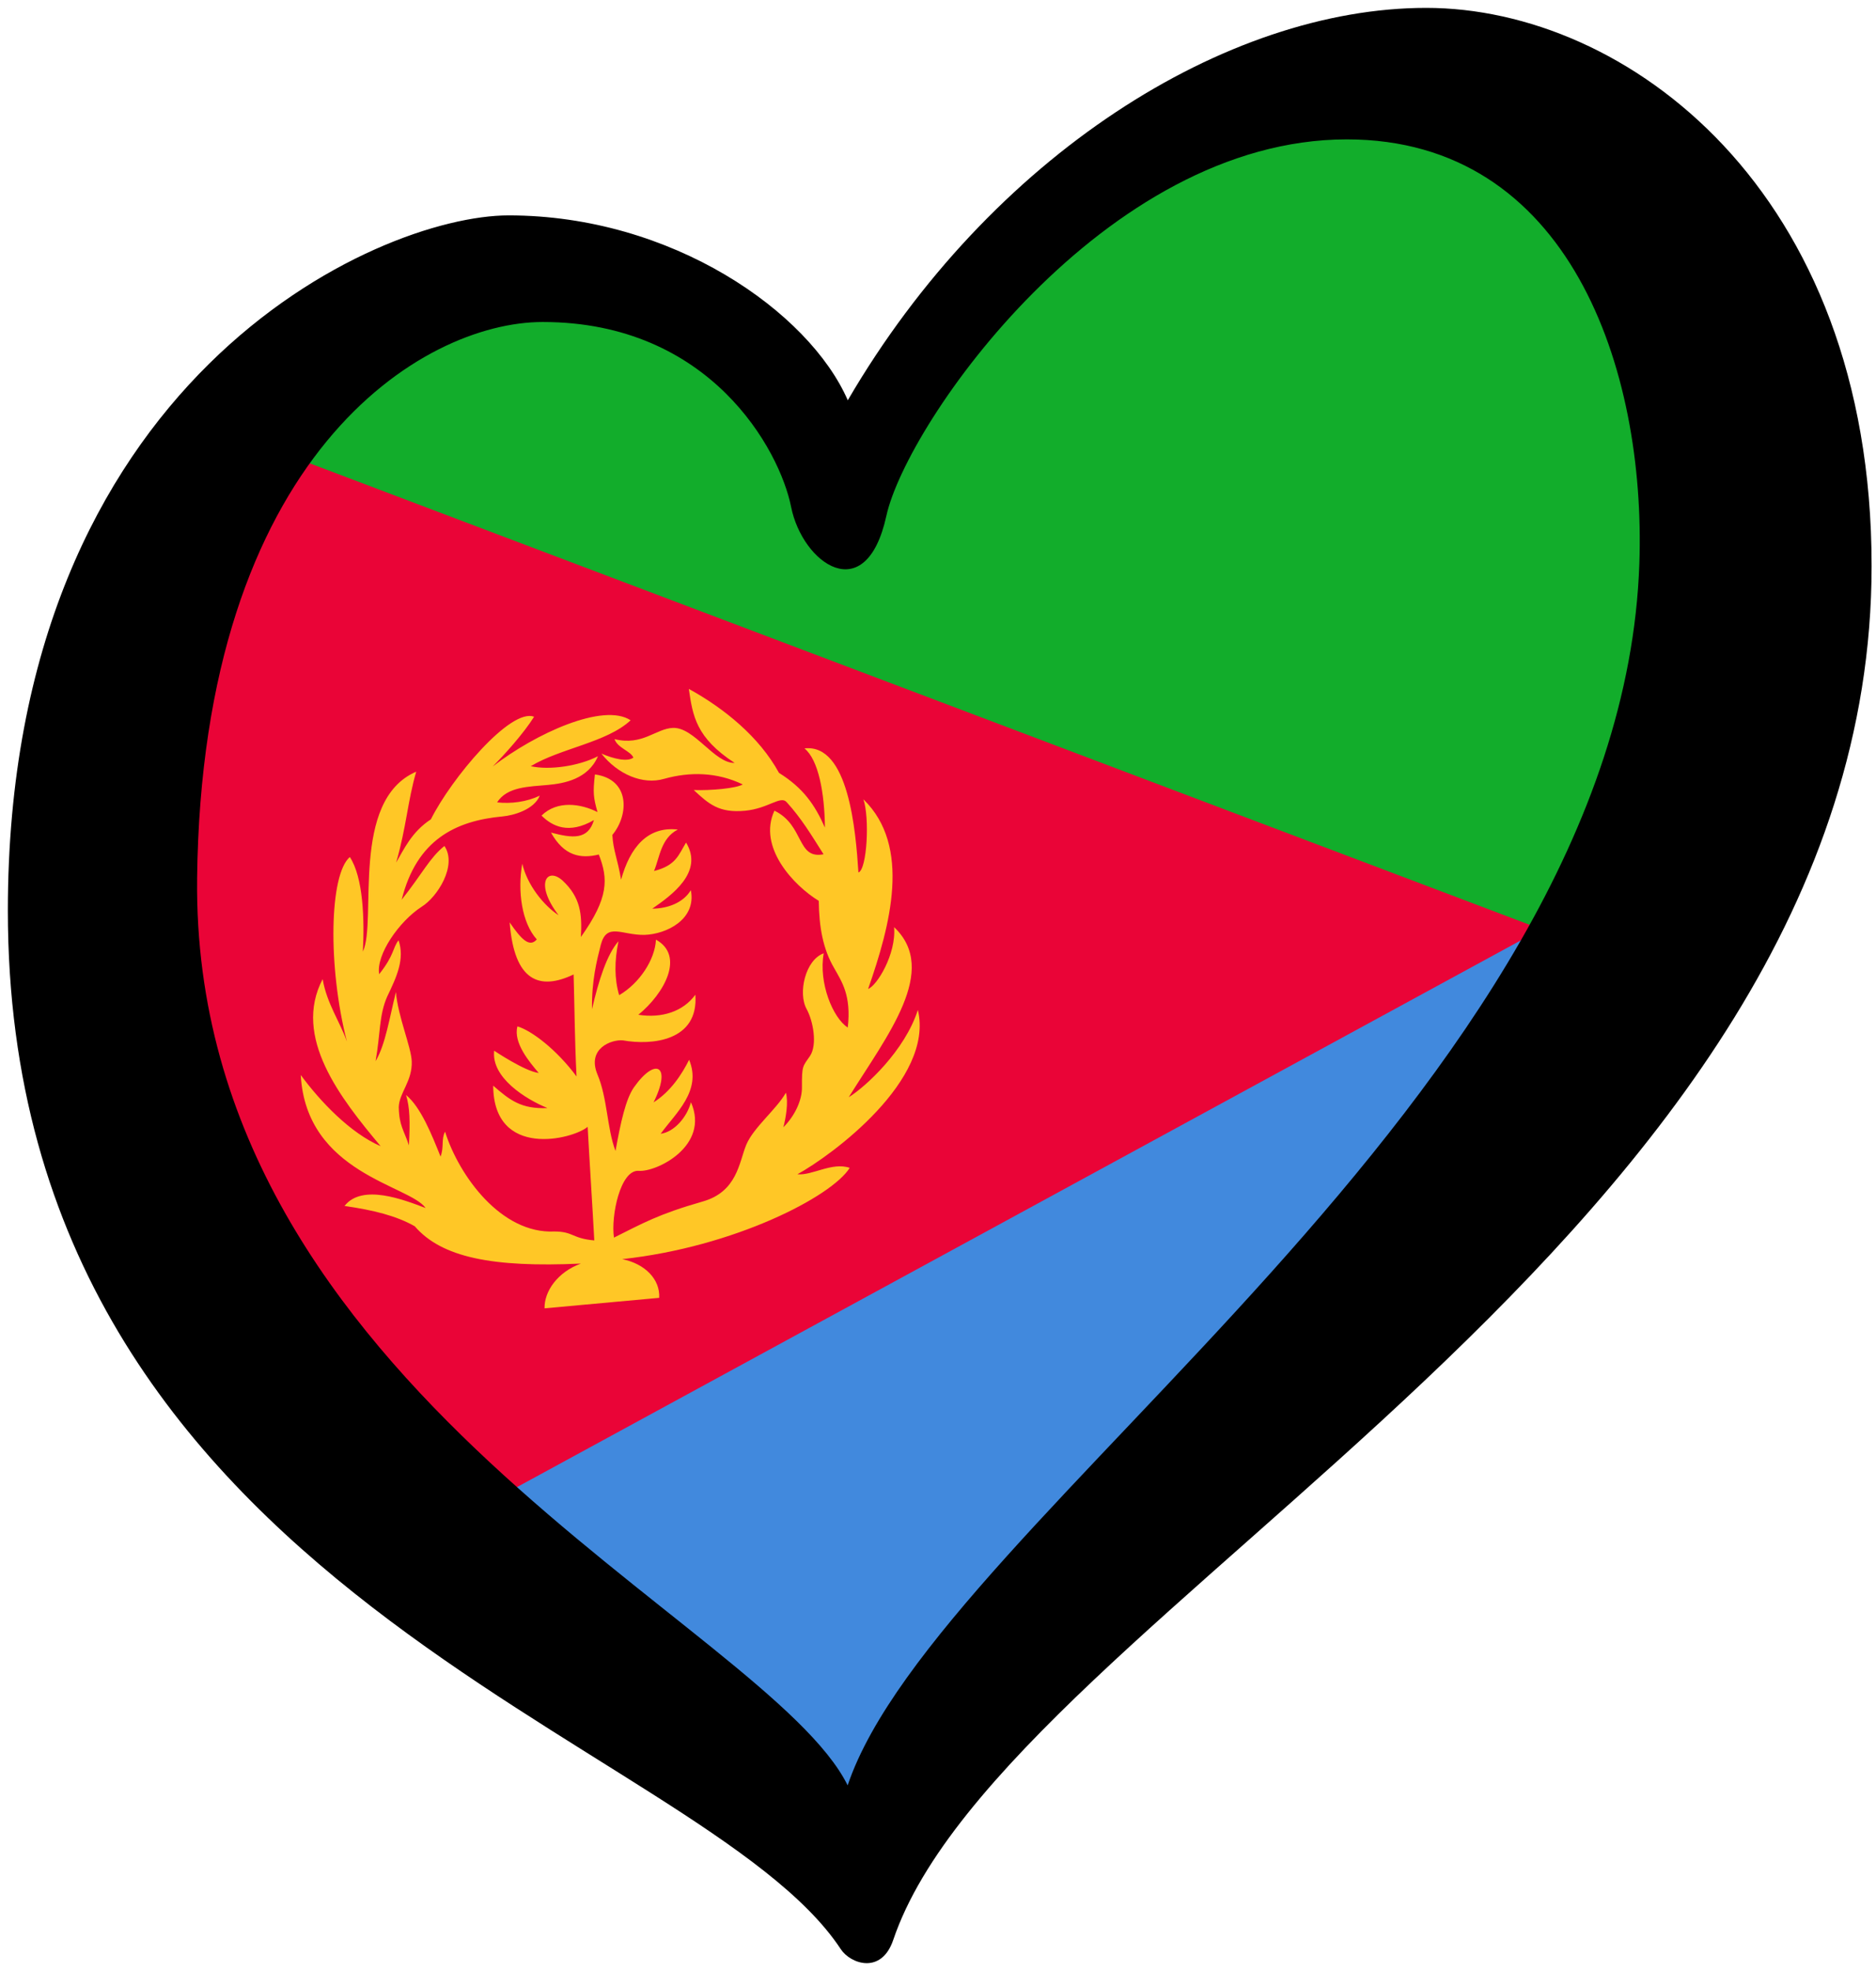
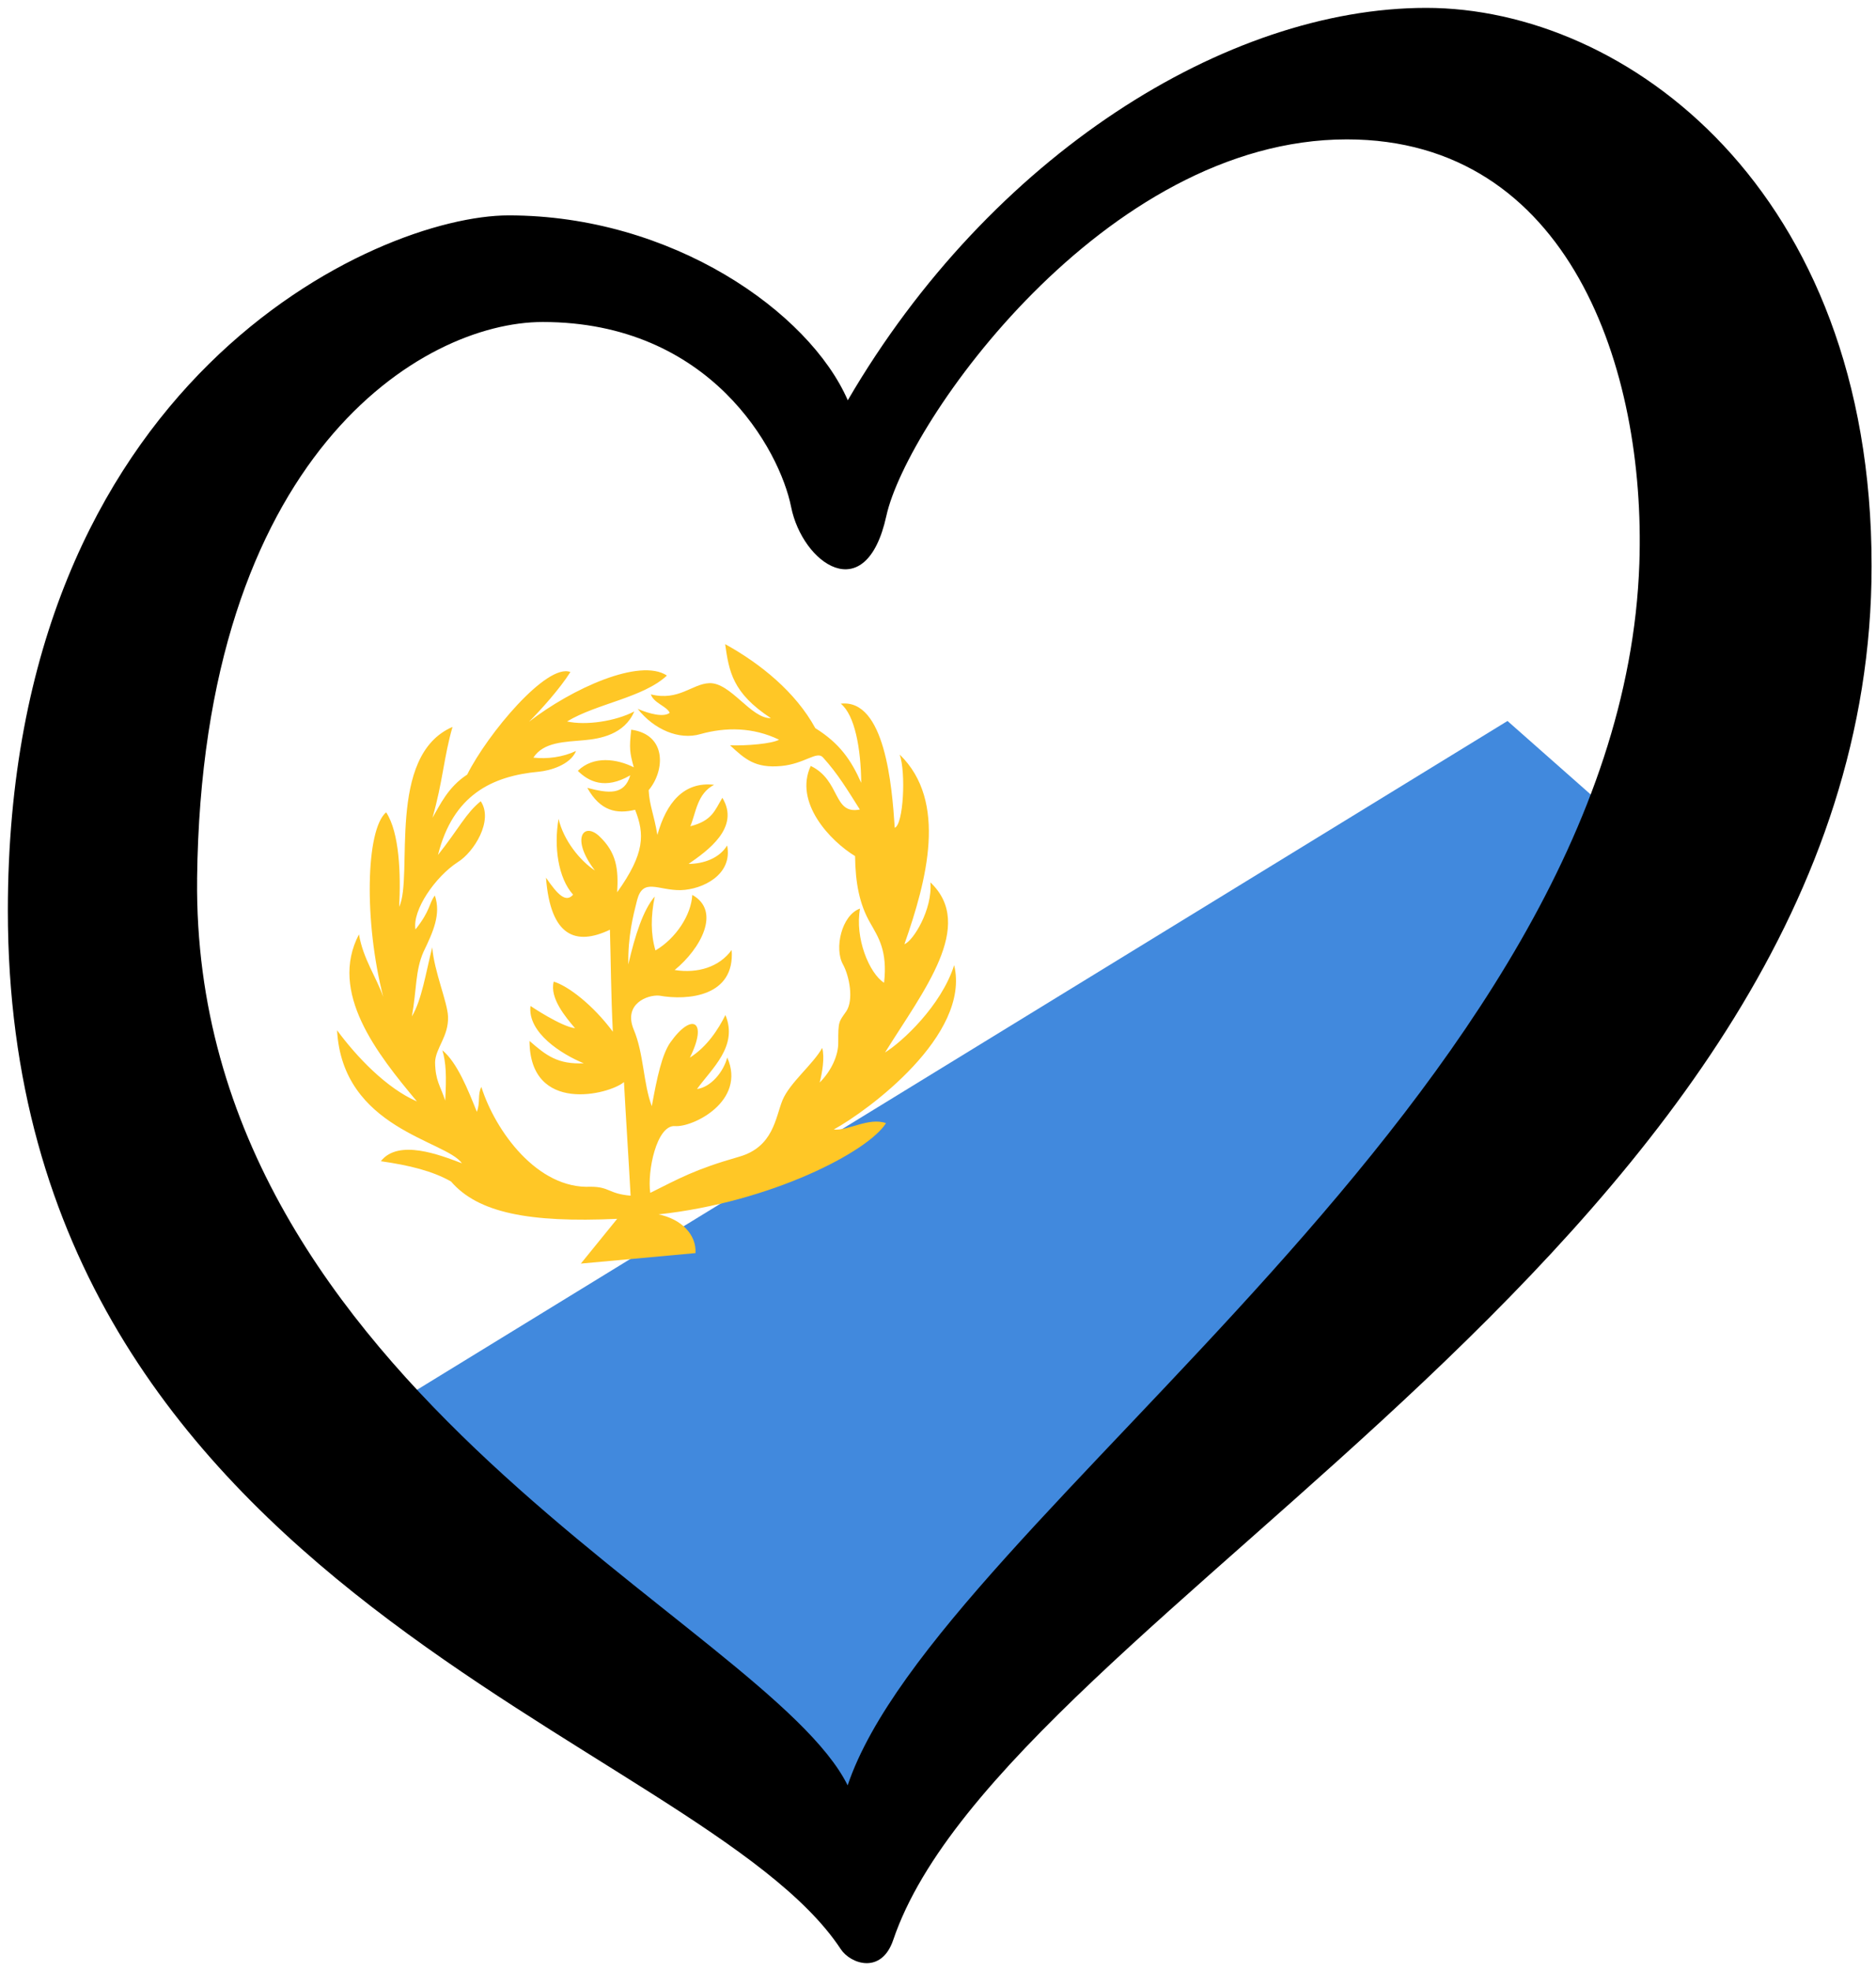
<svg xmlns="http://www.w3.org/2000/svg" width="238" height="250" version="1.1" xml:space="preserve">
  <defs />
  <g>
    <path d="m45.25 180.97 64 57.651 34.5-45.768 73.25-78.659-25.75-22.747z" fill="#4189dd" />
-     <path d="m47.75 37.003-24.75 32.415 102.75 44.261 68.785 4.416 37.715-36.983-42.5-74.282-58.75 18.14-25.5 32.481-19.75-22.772z" fill="#12ad2b" />
-     <path d="m195.54 117.86-157.04-59.394-4.326-8.126-21.806 66.726 44.661 77.333 7.611-5.264z" fill="#ea0437" />
  </g>
  <path d="m25.005 111.47c0.6-53.792 28.594-70.628 43.839-70.628 21.29-3.6e-5 30.083 16.253 31.52 23.449 1.436 7.19 9.494 12.941 12.083 1.147 2.591-11.794 27.637-47.758 58.42-47.758 28.192-4.8e-5 37.956 29.073 37.111 53.801-2.307 67.318-89.028 121.05-100.44 154.97-10.164-20.547-83.247-50.248-82.53-114.98zm155.93-110.47c-25.317 4.32e-5 -55.258 18.698-73.381 49.771-4.89-11.222-22.313-23.451-43.024-23.451-16.689 2.9e-5 -63.533 20.858-63.533 88.178 0 86.88 87.901 104.73 105.67 131.73 1.221 1.857 5.154 3.26 6.655-1.177 14.179-41.845 124.12-89.125 124.12-174.28-1e-3 -47.756-31.197-70.771-56.513-70.771z" />
-   <path d="m73.69 160.27c-2.955 1.075-4.649 3.515-4.606 5.675l14.546-1.331c0.131-2.336-1.782-4.318-4.693-4.91 14.242-1.54 26.614-7.957 28.862-11.577-2.225-0.771-4.797 1.008-6.631 0.811 4.354-2.393 17.399-11.978 15.278-20.844-1.649 5.172-6.643 9.769-8.77 11.072 4.873-7.826 11.527-16.111 5.754-21.572 0.291 3.432-2.197 7.455-3.296 7.837 2.827-8.065 5.524-18.117-0.601-24.052 0.804 2.268 0.479 8.895-0.628 9.288-0.341-5.286-1.248-16.389-6.847-15.74 1.778 1.427 2.556 5.68 2.596 10.041-1.276-2.878-2.726-5.002-5.827-6.938-2.509-4.592-6.973-8.189-11.438-10.654 0.501 3.459 0.916 6.186 5.806 9.39-2.55 0.065-5.099-4.546-7.824-4.441-2.168 0.085-3.868 2.302-7.41 1.422 0.392 1.135 2.045 1.508 2.393 2.342-0.759 0.59-2.56 0.142-4.057-0.507 2.06 2.625 5.251 3.996 7.96 3.202 3.222-0.902 6.677-0.876 9.972 0.711-0.842 0.506-4.117 0.79-6.219 0.71 1.911 1.767 3.192 2.937 6.514 2.626 2.967-0.279 4.523-1.979 5.285-1.077 1.861 2.042 3.114 4.137 4.67 6.597-3.439 0.681-2.402-3.679-6.232-5.528-2.152 4.642 2.475 9.518 5.625 11.437 0.042 3.344 0.532 6.102 1.952 8.527 0.957 1.713 2.195 3.445 1.728 7.541-1.886-1.208-3.728-5.679-3.05-9.415-2.36 0.85-3.283 5.081-2.17 7.072 0.831 1.518 1.385 4.513 0.427 5.957-0.934 1.349-1.032 1.216-1.02 3.935 0.033 1.625-0.876 3.63-2.357 5.101 0.309-1.174 0.662-3.178 0.319-4.382-1.171 2.089-4.108 4.401-5.033 6.617-0.908 2.22-1.139 5.947-5.534 7.186-5.655 1.617-7.607 2.768-11.245 4.575-0.404-2.728 0.805-8.598 3.116-8.471 2.256 0.204 9.098-3.153 6.651-8.703-0.483 1.859-2.096 3.773-3.839 4.003 1.883-2.608 5.245-5.433 3.608-9.383-0.91 1.82-2.341 4.034-4.511 5.399 2.327-4.662 0.27-5.816-2.492-1.902-1.043 1.508-1.674 4.402-2.337 8.065-1.085-2.837-1.013-6.704-2.299-9.726-1.343-3.272 1.783-4.44 3.254-4.297 3.602 0.647 9.622 0.119 9.175-5.792-1.556 2.149-4.284 3.01-7.23 2.543 3.309-2.706 5.921-7.479 2.234-9.529-0.123 2.527-2.07 5.519-4.67 7.045-0.609-2.07-0.609-4.323-0.087-6.839-1.452 1.655-2.512 4.927-3.355 8.615-0.063-3.567 0.612-6.2 1.113-8.166 0.76-2.874 2.648-1.212 5.539-1.258 2.784-0.086 6.617-1.959 5.884-5.67-0.951 1.577-2.902 2.329-4.895 2.345 2.4-1.664 6.582-4.613 4.288-8.387-0.963 1.589-1.275 2.904-4.064 3.61 0.73-1.744 0.852-4.129 3.016-5.26-3.861-0.431-6.071 2.296-7.195 6.362-0.456-2.711-0.998-3.677-1.106-5.679 2.087-2.5 2.305-7.054-2.213-7.672-0.268 2.362-0.189 2.913 0.325 4.772-2.121-1.074-5.11-1.508-7.1 0.448 1.348 1.337 3.435 2.436 6.652 0.567-0.76 2.552-2.736 2.3-5.451 1.589 1.66 2.972 3.754 3.343 6.066 2.781 1.21 3.085 1.264 5.505-2.273 10.462 0.164-2.902-0.042-5.036-2.336-7.17-1.966-1.754-3.564 0.394-0.492 4.407-1.864-1.21-3.974-3.811-4.609-6.541-0.615 3.495-0.061 7.503 1.844 9.61-0.901 1.042-1.926 0.066-3.441-2.157 0.573 7.488 3.789 8.661 8.112 6.603 0.123 4.127 0.123 7.958 0.369 12.935-2.52-3.405-5.715-5.83-7.498-6.349-0.553 2.076 1.537 4.535 2.704 5.908-1.782-0.213-5.654-2.824-5.654-2.824-0.389 3.394 3.954 6.127 6.76 7.274-3.298 0.145-4.753-0.977-6.883-2.839 0.041 9.317 10.099 6.818 11.984 5.22 0.246 4.567 0.596 9.841 0.842 14.408-2.843-0.247-2.62-1.122-5.053-1.134-6.752 0.328-12.109-7.046-13.882-12.66-0.509 0.994-0.105 1.952-0.571 3.159-1.096-2.736-2.497-6.27-4.375-7.808 0.478 1.609 0.529 3.282 0.363 6.382-0.645-1.943-1.244-2.503-1.288-4.846 0.041-1.805 1.738-3.283 1.644-5.809-0.07-1.844-1.757-5.706-2.005-8.788-0.817 3.266-1.33 6.679-2.581 8.766 0.622-3.466 0.422-5.803 1.474-8.191 1.215-2.524 2.249-4.772 1.44-7.141-0.776 1.01-0.509 1.843-2.458 4.303-0.423-2.453 2.521-6.695 5.378-8.547 2.015-1.238 4.555-5.258 2.901-7.716-1.895 1.527-2.746 3.44-5.423 6.816 1.909-7.631 6.871-10.018 12.811-10.564 1.314-0.121 3.964-0.827 4.708-2.632-1.674 0.793-3.654 1.048-5.415 0.85 1.282-1.994 3.982-1.986 6.498-2.217 1.973-0.182 5.054-0.719 6.3-3.639-2.407 1.254-6.162 1.799-8.526 1.267 3.759-2.277 9.648-3.002 12.668-5.822-3.442-2.268-12.056 1.653-17.497 5.861 1.521-1.524 3.924-4.201 5.25-6.308-2.976-1.166-10.501 7.829-13.094 13.01-2.462 1.606-3.447 3.872-4.404 5.477 1.312-4.548 1.451-7.778 2.546-11.524-8.441 3.644-4.932 18.933-6.768 22.824 0.216-4.138 0.041-9.415-1.655-11.995-2.6 2.211-2.81 13.903-0.369 23.408-0.881-2.524-2.545-4.806-3.079-7.925-3.848 7.354 2.256 15.1 7.359 21.193-3.842-1.665-7.641-5.637-10.136-9.028 0.689 12.5 13.805 13.962 15.842 16.871-2.764-1.045-8.048-3.128-10.29-0.264 3.65 0.523 6.561 1.243 8.908 2.575 3.404 3.952 9.85 5.247 21.076 4.734z" fill="#ffc726" stroke-width=".228" />
+   <path d="m73.69 160.27l14.546-1.331c0.131-2.336-1.782-4.318-4.693-4.91 14.242-1.54 26.614-7.957 28.862-11.577-2.225-0.771-4.797 1.008-6.631 0.811 4.354-2.393 17.399-11.978 15.278-20.844-1.649 5.172-6.643 9.769-8.77 11.072 4.873-7.826 11.527-16.111 5.754-21.572 0.291 3.432-2.197 7.455-3.296 7.837 2.827-8.065 5.524-18.117-0.601-24.052 0.804 2.268 0.479 8.895-0.628 9.288-0.341-5.286-1.248-16.389-6.847-15.74 1.778 1.427 2.556 5.68 2.596 10.041-1.276-2.878-2.726-5.002-5.827-6.938-2.509-4.592-6.973-8.189-11.438-10.654 0.501 3.459 0.916 6.186 5.806 9.39-2.55 0.065-5.099-4.546-7.824-4.441-2.168 0.085-3.868 2.302-7.41 1.422 0.392 1.135 2.045 1.508 2.393 2.342-0.759 0.59-2.56 0.142-4.057-0.507 2.06 2.625 5.251 3.996 7.96 3.202 3.222-0.902 6.677-0.876 9.972 0.711-0.842 0.506-4.117 0.79-6.219 0.71 1.911 1.767 3.192 2.937 6.514 2.626 2.967-0.279 4.523-1.979 5.285-1.077 1.861 2.042 3.114 4.137 4.67 6.597-3.439 0.681-2.402-3.679-6.232-5.528-2.152 4.642 2.475 9.518 5.625 11.437 0.042 3.344 0.532 6.102 1.952 8.527 0.957 1.713 2.195 3.445 1.728 7.541-1.886-1.208-3.728-5.679-3.05-9.415-2.36 0.85-3.283 5.081-2.17 7.072 0.831 1.518 1.385 4.513 0.427 5.957-0.934 1.349-1.032 1.216-1.02 3.935 0.033 1.625-0.876 3.63-2.357 5.101 0.309-1.174 0.662-3.178 0.319-4.382-1.171 2.089-4.108 4.401-5.033 6.617-0.908 2.22-1.139 5.947-5.534 7.186-5.655 1.617-7.607 2.768-11.245 4.575-0.404-2.728 0.805-8.598 3.116-8.471 2.256 0.204 9.098-3.153 6.651-8.703-0.483 1.859-2.096 3.773-3.839 4.003 1.883-2.608 5.245-5.433 3.608-9.383-0.91 1.82-2.341 4.034-4.511 5.399 2.327-4.662 0.27-5.816-2.492-1.902-1.043 1.508-1.674 4.402-2.337 8.065-1.085-2.837-1.013-6.704-2.299-9.726-1.343-3.272 1.783-4.44 3.254-4.297 3.602 0.647 9.622 0.119 9.175-5.792-1.556 2.149-4.284 3.01-7.23 2.543 3.309-2.706 5.921-7.479 2.234-9.529-0.123 2.527-2.07 5.519-4.67 7.045-0.609-2.07-0.609-4.323-0.087-6.839-1.452 1.655-2.512 4.927-3.355 8.615-0.063-3.567 0.612-6.2 1.113-8.166 0.76-2.874 2.648-1.212 5.539-1.258 2.784-0.086 6.617-1.959 5.884-5.67-0.951 1.577-2.902 2.329-4.895 2.345 2.4-1.664 6.582-4.613 4.288-8.387-0.963 1.589-1.275 2.904-4.064 3.61 0.73-1.744 0.852-4.129 3.016-5.26-3.861-0.431-6.071 2.296-7.195 6.362-0.456-2.711-0.998-3.677-1.106-5.679 2.087-2.5 2.305-7.054-2.213-7.672-0.268 2.362-0.189 2.913 0.325 4.772-2.121-1.074-5.11-1.508-7.1 0.448 1.348 1.337 3.435 2.436 6.652 0.567-0.76 2.552-2.736 2.3-5.451 1.589 1.66 2.972 3.754 3.343 6.066 2.781 1.21 3.085 1.264 5.505-2.273 10.462 0.164-2.902-0.042-5.036-2.336-7.17-1.966-1.754-3.564 0.394-0.492 4.407-1.864-1.21-3.974-3.811-4.609-6.541-0.615 3.495-0.061 7.503 1.844 9.61-0.901 1.042-1.926 0.066-3.441-2.157 0.573 7.488 3.789 8.661 8.112 6.603 0.123 4.127 0.123 7.958 0.369 12.935-2.52-3.405-5.715-5.83-7.498-6.349-0.553 2.076 1.537 4.535 2.704 5.908-1.782-0.213-5.654-2.824-5.654-2.824-0.389 3.394 3.954 6.127 6.76 7.274-3.298 0.145-4.753-0.977-6.883-2.839 0.041 9.317 10.099 6.818 11.984 5.22 0.246 4.567 0.596 9.841 0.842 14.408-2.843-0.247-2.62-1.122-5.053-1.134-6.752 0.328-12.109-7.046-13.882-12.66-0.509 0.994-0.105 1.952-0.571 3.159-1.096-2.736-2.497-6.27-4.375-7.808 0.478 1.609 0.529 3.282 0.363 6.382-0.645-1.943-1.244-2.503-1.288-4.846 0.041-1.805 1.738-3.283 1.644-5.809-0.07-1.844-1.757-5.706-2.005-8.788-0.817 3.266-1.33 6.679-2.581 8.766 0.622-3.466 0.422-5.803 1.474-8.191 1.215-2.524 2.249-4.772 1.44-7.141-0.776 1.01-0.509 1.843-2.458 4.303-0.423-2.453 2.521-6.695 5.378-8.547 2.015-1.238 4.555-5.258 2.901-7.716-1.895 1.527-2.746 3.44-5.423 6.816 1.909-7.631 6.871-10.018 12.811-10.564 1.314-0.121 3.964-0.827 4.708-2.632-1.674 0.793-3.654 1.048-5.415 0.85 1.282-1.994 3.982-1.986 6.498-2.217 1.973-0.182 5.054-0.719 6.3-3.639-2.407 1.254-6.162 1.799-8.526 1.267 3.759-2.277 9.648-3.002 12.668-5.822-3.442-2.268-12.056 1.653-17.497 5.861 1.521-1.524 3.924-4.201 5.25-6.308-2.976-1.166-10.501 7.829-13.094 13.01-2.462 1.606-3.447 3.872-4.404 5.477 1.312-4.548 1.451-7.778 2.546-11.524-8.441 3.644-4.932 18.933-6.768 22.824 0.216-4.138 0.041-9.415-1.655-11.995-2.6 2.211-2.81 13.903-0.369 23.408-0.881-2.524-2.545-4.806-3.079-7.925-3.848 7.354 2.256 15.1 7.359 21.193-3.842-1.665-7.641-5.637-10.136-9.028 0.689 12.5 13.805 13.962 15.842 16.871-2.764-1.045-8.048-3.128-10.29-0.264 3.65 0.523 6.561 1.243 8.908 2.575 3.404 3.952 9.85 5.247 21.076 4.734z" fill="#ffc726" stroke-width=".228" />
</svg>